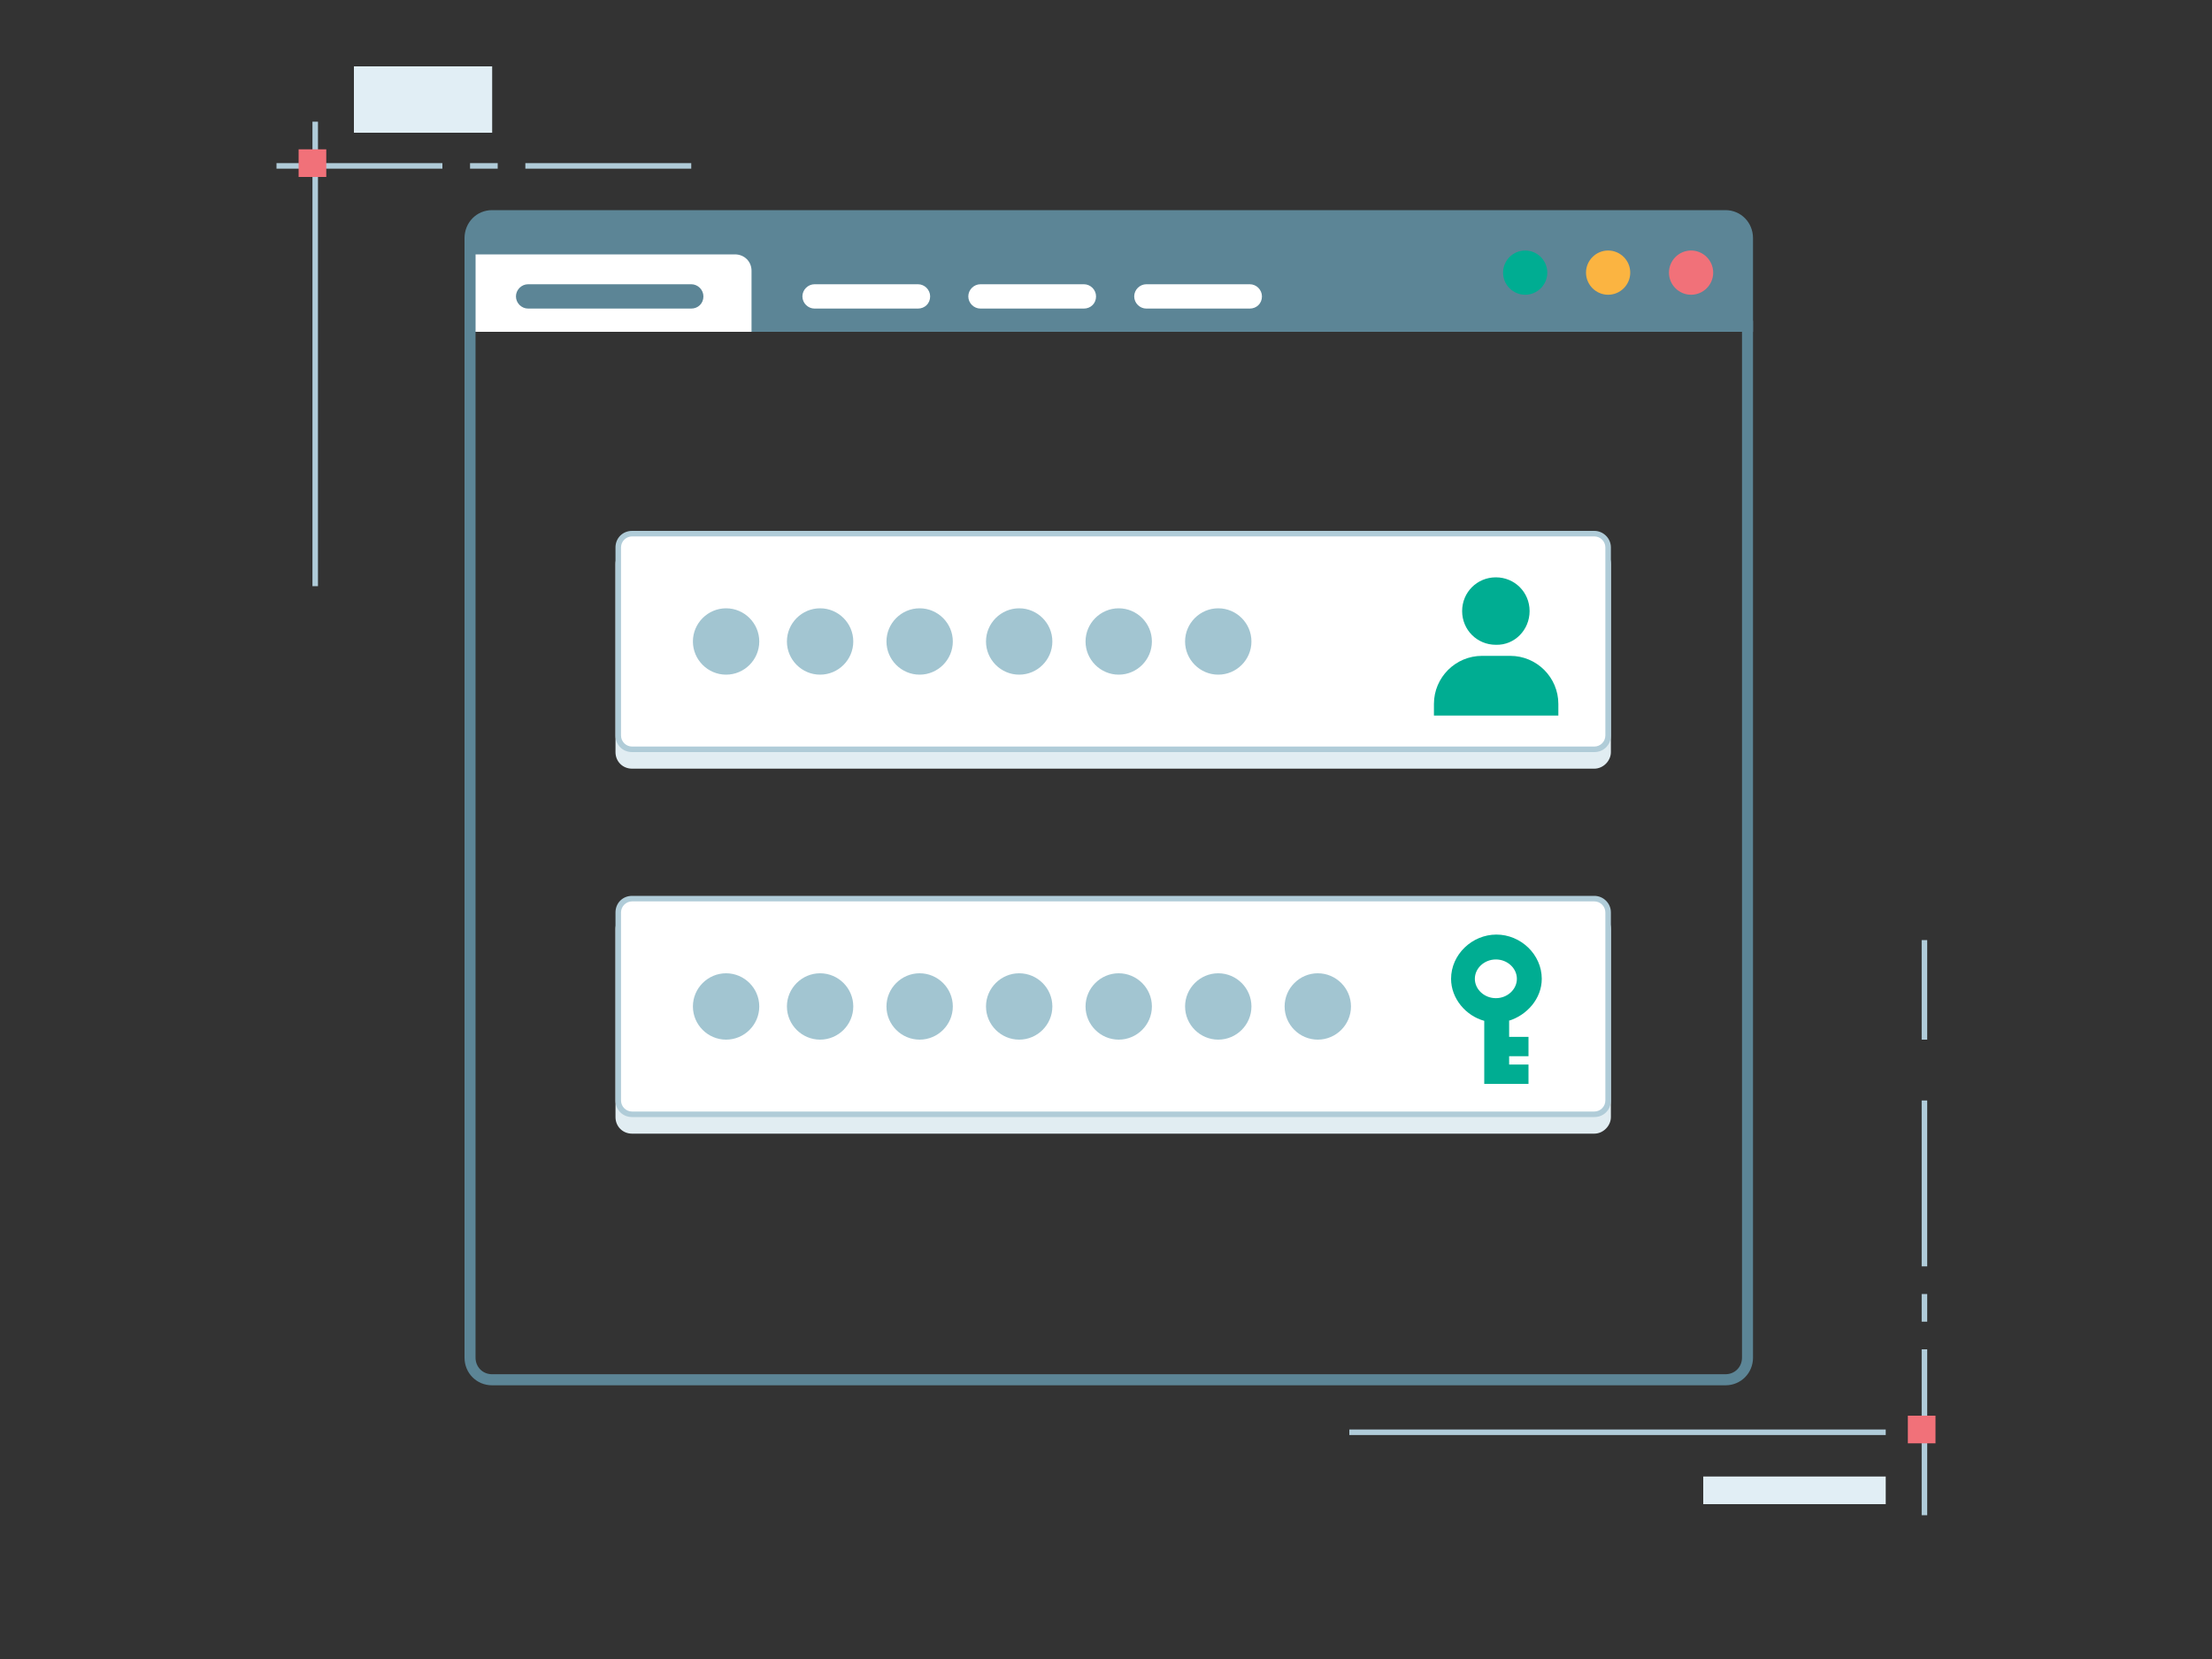
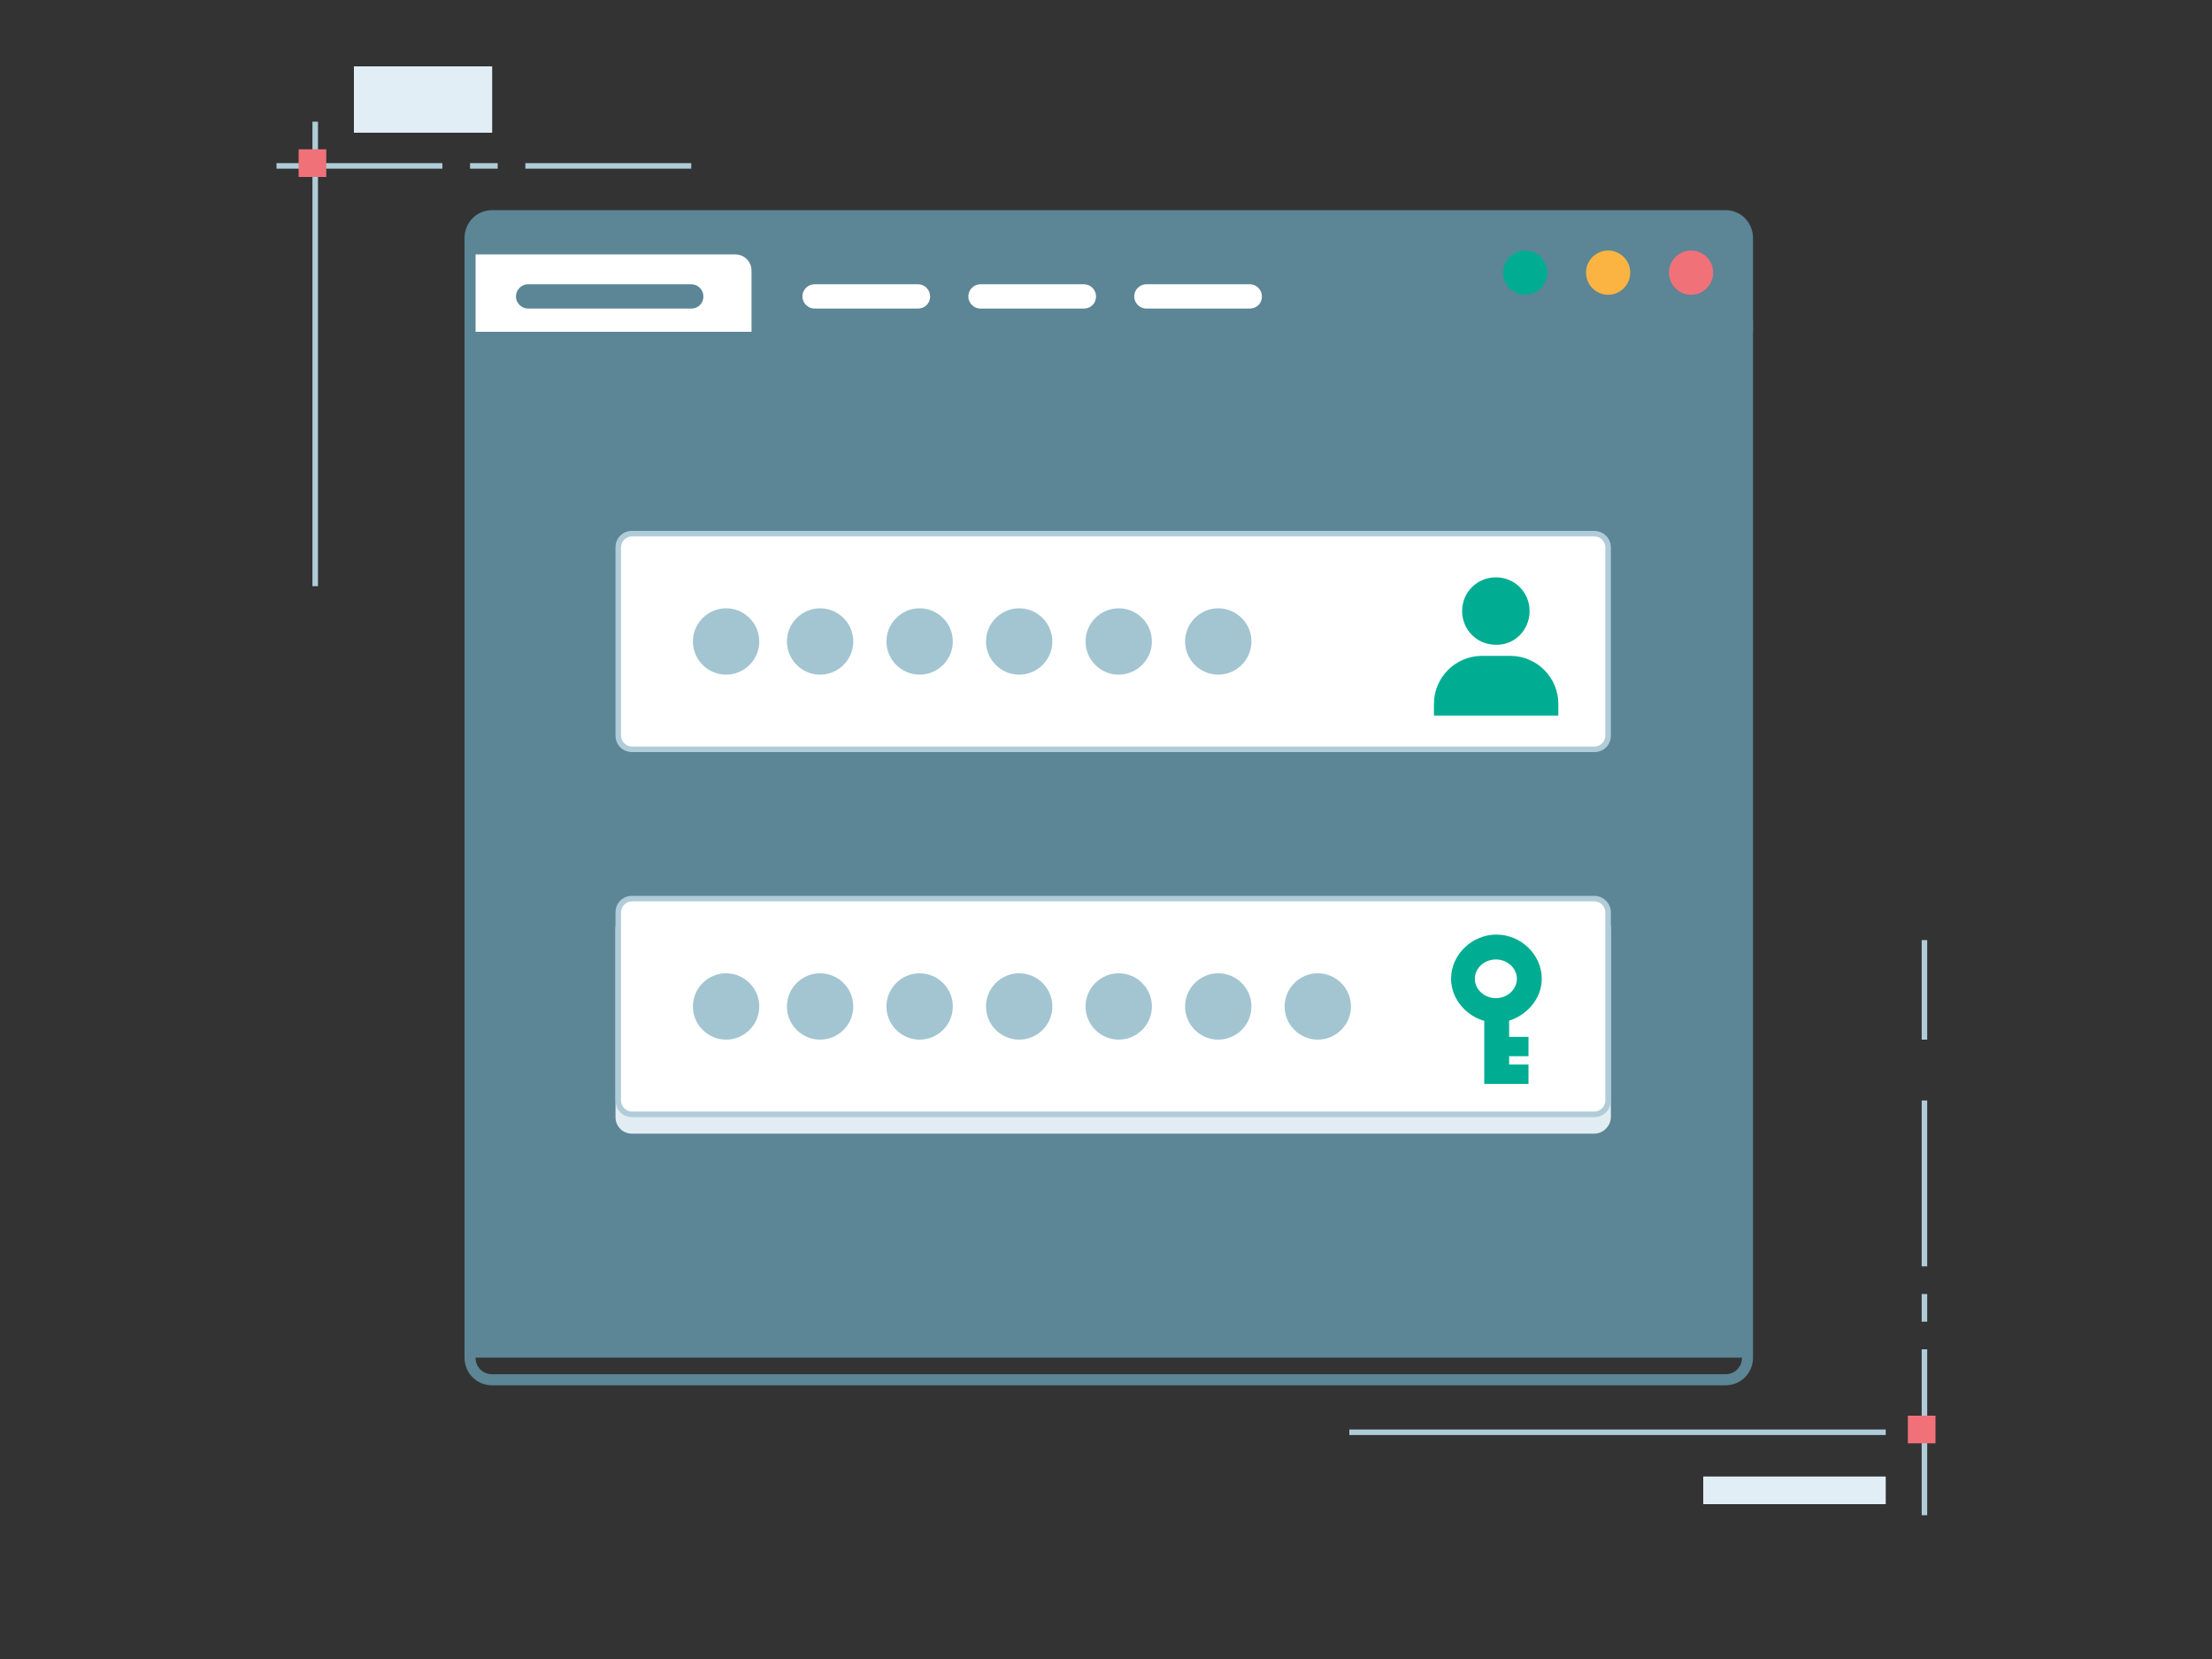
<svg xmlns="http://www.w3.org/2000/svg" width="400" height="300" viewBox="0 0 400 300" fill="none">
  <rect x="0" y="0" width="400" height="300" fill="#333333" stroke="none" />
-   <path d="M315.009 60.003V245.5C315.009 247.202 313.714 248.504 312.021 248.504H88.979C87.286 248.504 85.992 247.202 85.992 245.5V60.003H315.009ZM317 58H84V245.5C84 248.304 86.191 250.507 88.979 250.507H312.021C314.809 250.507 317 248.304 317 245.5V58Z" fill="#5C8596" />
+   <path d="M315.009 60.003V245.5C315.009 247.202 313.714 248.504 312.021 248.504H88.979C87.286 248.504 85.992 247.202 85.992 245.5H315.009ZM317 58H84V245.5C84 248.304 86.191 250.507 88.979 250.507H312.021C314.809 250.507 317 248.304 317 245.5V58Z" fill="#5C8596" />
  <path d="M317 60H84V43.069C84 40.23 86.192 38 88.981 38H312.019C314.808 38 317 40.23 317 43.069V60Z" fill="#5C8596" />
  <path d="M136 60H86V46H132.894C134.597 46 135.9 47.282 135.9 48.958V60H136Z" fill="white" />
  <path d="M125 55.8H95.5C94.3 55.8 93.3 54.8 93.3 53.6C93.3 52.4 94.3 51.4 95.5 51.4H125C126.2 51.4 127.2 52.4 127.2 53.6C127.2 54.9 126.2 55.8 125 55.8Z" fill="#5C8596" />
  <path d="M166 55.8H147.3C146.1 55.8 145.1 54.8 145.1 53.6C145.1 52.4 146.1 51.4 147.3 51.4H166C167.2 51.4 168.2 52.4 168.2 53.6C168.2 54.9 167.2 55.8 166 55.8Z" fill="white" />
  <path d="M196 55.8H177.3C176.1 55.8 175.1 54.8 175.1 53.6C175.1 52.4 176.1 51.4 177.3 51.4H196C197.2 51.4 198.2 52.4 198.2 53.6C198.2 54.9 197.2 55.8 196 55.8Z" fill="white" />
  <path d="M226 55.8H207.3C206.1 55.8 205.1 54.8 205.1 53.6C205.1 52.4 206.1 51.4 207.3 51.4H226C227.2 51.4 228.2 52.4 228.2 53.6C228.2 54.9 227.2 55.8 226 55.8Z" fill="white" />
  <path d="M290.8 53.3C288.6 53.3 286.8 51.5 286.8 49.3C286.8 47.1 288.6 45.3 290.8 45.3C293 45.3 294.8 47.1 294.8 49.3C294.8 51.5 293 53.3 290.8 53.3Z" fill="#FBB441" />
  <path d="M275.8 53.3C273.6 53.3 271.8 51.5 271.8 49.3C271.8 47.1 273.6 45.3 275.8 45.3C278 45.3 279.8 47.1 279.8 49.3C279.8 51.5 278 53.3 275.8 53.3Z" fill="#00AD92" />
  <path d="M305.8 53.3C303.6 53.3 301.8 51.5 301.8 49.3C301.8 47.1 303.6 45.3 305.8 45.3C308 45.3 309.8 47.1 309.8 49.3C309.8 51.5 308 53.3 305.8 53.3Z" fill="#F17179" />
  <path d="M288.3 205H114.3C112.6 205 111.3 203.7 111.3 202V168C111.3 166.3 112.6 165 114.3 165H288.3C290 165 291.3 166.3 291.3 168V202C291.3 203.6 289.9 205 288.3 205Z" fill="#E1EDF2" />
  <path d="M114.3 201.5C112.9 201.5 111.8 200.4 111.8 199V165C111.8 163.6 112.9 162.5 114.3 162.5H288.3C289.7 162.5 290.8 163.6 290.8 165V199C290.8 200.4 289.7 201.5 288.3 201.5H114.3Z" fill="white" />
  <path d="M288.3 163C289.4 163 290.3 163.9 290.3 165V199C290.3 200.1 289.4 201 288.3 201H114.3C113.2 201 112.3 200.1 112.3 199V165C112.3 163.9 113.2 163 114.3 163H288.3ZM288.3 162H114.3C112.6 162 111.3 163.3 111.3 165V199C111.3 200.7 112.6 202 114.3 202H288.3C290 202 291.3 200.7 291.3 199V165C291.3 163.3 289.9 162 288.3 162Z" fill="#B0CCD8" />
  <path d="M172.3 182C172.3 185.3 169.6 188 166.3 188C163 188 160.3 185.3 160.3 182C160.3 178.7 163 176 166.3 176C169.6 176 172.3 178.7 172.3 182ZM190.3 182C190.3 185.3 187.6 188 184.3 188C181 188 178.3 185.3 178.3 182C178.3 178.7 181 176 184.3 176C187.6 176 190.3 178.7 190.3 182ZM208.3 182C208.3 185.3 205.6 188 202.3 188C199 188 196.3 185.3 196.3 182C196.3 178.7 199 176 202.3 176C205.6 176 208.3 178.7 208.3 182ZM226.3 182C226.3 185.3 223.6 188 220.3 188C217 188 214.3 185.3 214.3 182C214.3 178.7 217 176 220.3 176C223.6 176 226.3 178.7 226.3 182ZM244.3 182C244.3 185.3 241.6 188 238.3 188C235 188 232.3 185.3 232.3 182C232.3 178.7 235 176 238.3 176C241.6 176 244.3 178.7 244.3 182ZM148.3 176C145 176 142.3 178.7 142.3 182C142.3 185.3 145 188 148.3 188C151.6 188 154.3 185.3 154.3 182C154.3 178.7 151.6 176 148.3 176ZM131.3 176C128 176 125.3 178.7 125.3 182C125.3 185.3 128 188 131.3 188C134.6 188 137.3 185.3 137.3 182C137.3 178.7 134.6 176 131.3 176Z" fill="#A2C5D1" />
  <path d="M272.8 184.6C276.1 183.6 278.8 180.6 278.8 177C278.8 172.6 275 169 270.6 169C266.2 169 262.4 172.6 262.4 177C262.4 180.6 265.1 183.7 268.4 184.6V196H276.4V192.5H272.9V191H276.4V187.5H272.9V184.6H272.8ZM270.5 180.5C268.4 180.5 266.7 178.9 266.7 177C266.7 175.1 268.4 173.5 270.5 173.5C272.6 173.5 274.3 175.1 274.3 177C274.3 178.9 272.6 180.5 270.5 180.5Z" fill="#00AD92" />
-   <path d="M288.3 139H114.3C112.6 139 111.3 137.7 111.3 136V102C111.3 100.3 112.6 99 114.3 99H288.3C290 99 291.3 100.3 291.3 102V136C291.3 137.6 289.9 139 288.3 139Z" fill="#E1EDF2" />
  <path d="M114.3 135.5C112.9 135.5 111.8 134.4 111.8 133V99C111.8 97.6 112.9 96.5 114.3 96.5H288.3C289.7 96.5 290.8 97.6 290.8 99V133C290.8 134.4 289.7 135.5 288.3 135.5H114.3Z" fill="white" />
  <path d="M288.3 97C289.4 97 290.3 97.9 290.3 99V133C290.3 134.1 289.4 135 288.3 135H114.3C113.2 135 112.3 134.1 112.3 133V99C112.3 97.9 113.2 97 114.3 97H288.3ZM288.3 96H114.3C112.6 96 111.3 97.3 111.3 99V133C111.3 134.7 112.6 136 114.3 136H288.3C290 136 291.3 134.7 291.3 133V99C291.3 97.3 289.9 96 288.3 96Z" fill="#B0CCD8" />
  <path d="M172.3 116C172.3 119.3 169.6 122 166.3 122C163 122 160.3 119.3 160.3 116C160.3 112.7 163 110 166.3 110C169.6 110 172.3 112.7 172.3 116ZM190.3 116C190.3 119.3 187.6 122 184.3 122C181 122 178.3 119.3 178.3 116C178.3 112.7 181 110 184.3 110C187.6 110 190.3 112.7 190.3 116ZM208.3 116C208.3 119.3 205.6 122 202.3 122C199 122 196.3 119.3 196.3 116C196.3 112.7 199 110 202.3 110C205.6 110 208.3 112.7 208.3 116ZM226.3 116C226.3 119.3 223.6 122 220.3 122C217 122 214.3 119.3 214.3 116C214.3 112.7 217 110 220.3 110C223.6 110 226.3 112.7 226.3 116ZM148.3 110C145 110 142.3 112.7 142.3 116C142.3 119.3 145 122 148.3 122C151.6 122 154.3 119.3 154.3 116C154.3 112.7 151.6 110 148.3 110ZM131.3 110C128 110 125.3 112.7 125.3 116C125.3 119.3 128 122 131.3 122C134.6 122 137.3 119.3 137.3 116C137.3 112.7 134.6 110 131.3 110Z" fill="#A2C5D1" />
  <path d="M281.8 127.3V129.4H259.3V127.3C259.3 122.5 263.2 118.6 268 118.6H273.1C277.9 118.6 281.8 122.5 281.8 127.3ZM276.6 110.5C276.6 107.1 273.9 104.4 270.5 104.4C267.1 104.4 264.4 107.1 264.4 110.5C264.4 113.9 267.1 116.6 270.5 116.6C273.9 116.7 276.6 113.9 276.6 110.5Z" fill="#00AD92" />
  <path d="M50 30H126" stroke="#B0CCD9" stroke-miterlimit="10" stroke-dasharray="30 5 5 5" />
  <path d="M57 22V106" stroke="#B0CCD9" stroke-miterlimit="10" />
  <path d="M59 27H54V32H59V27Z" fill="#F17179" />
  <path d="M341 259L244 259" stroke="#B0CCD9" stroke-miterlimit="10" />
  <path d="M348 274L348 195" stroke="#B0CCD9" stroke-miterlimit="10" stroke-dasharray="30 5 5 5" />
  <path d="M348 188L348 170" stroke="#B0CCD9" stroke-miterlimit="10" />
  <path d="M345 261H350V256H345V261Z" fill="#F17179" />
  <path d="M89 12H64V24H89V12Z" fill="#E1EEF5" />
  <path d="M341 267H308V272H341V267Z" fill="#E1EEF5" />
</svg>